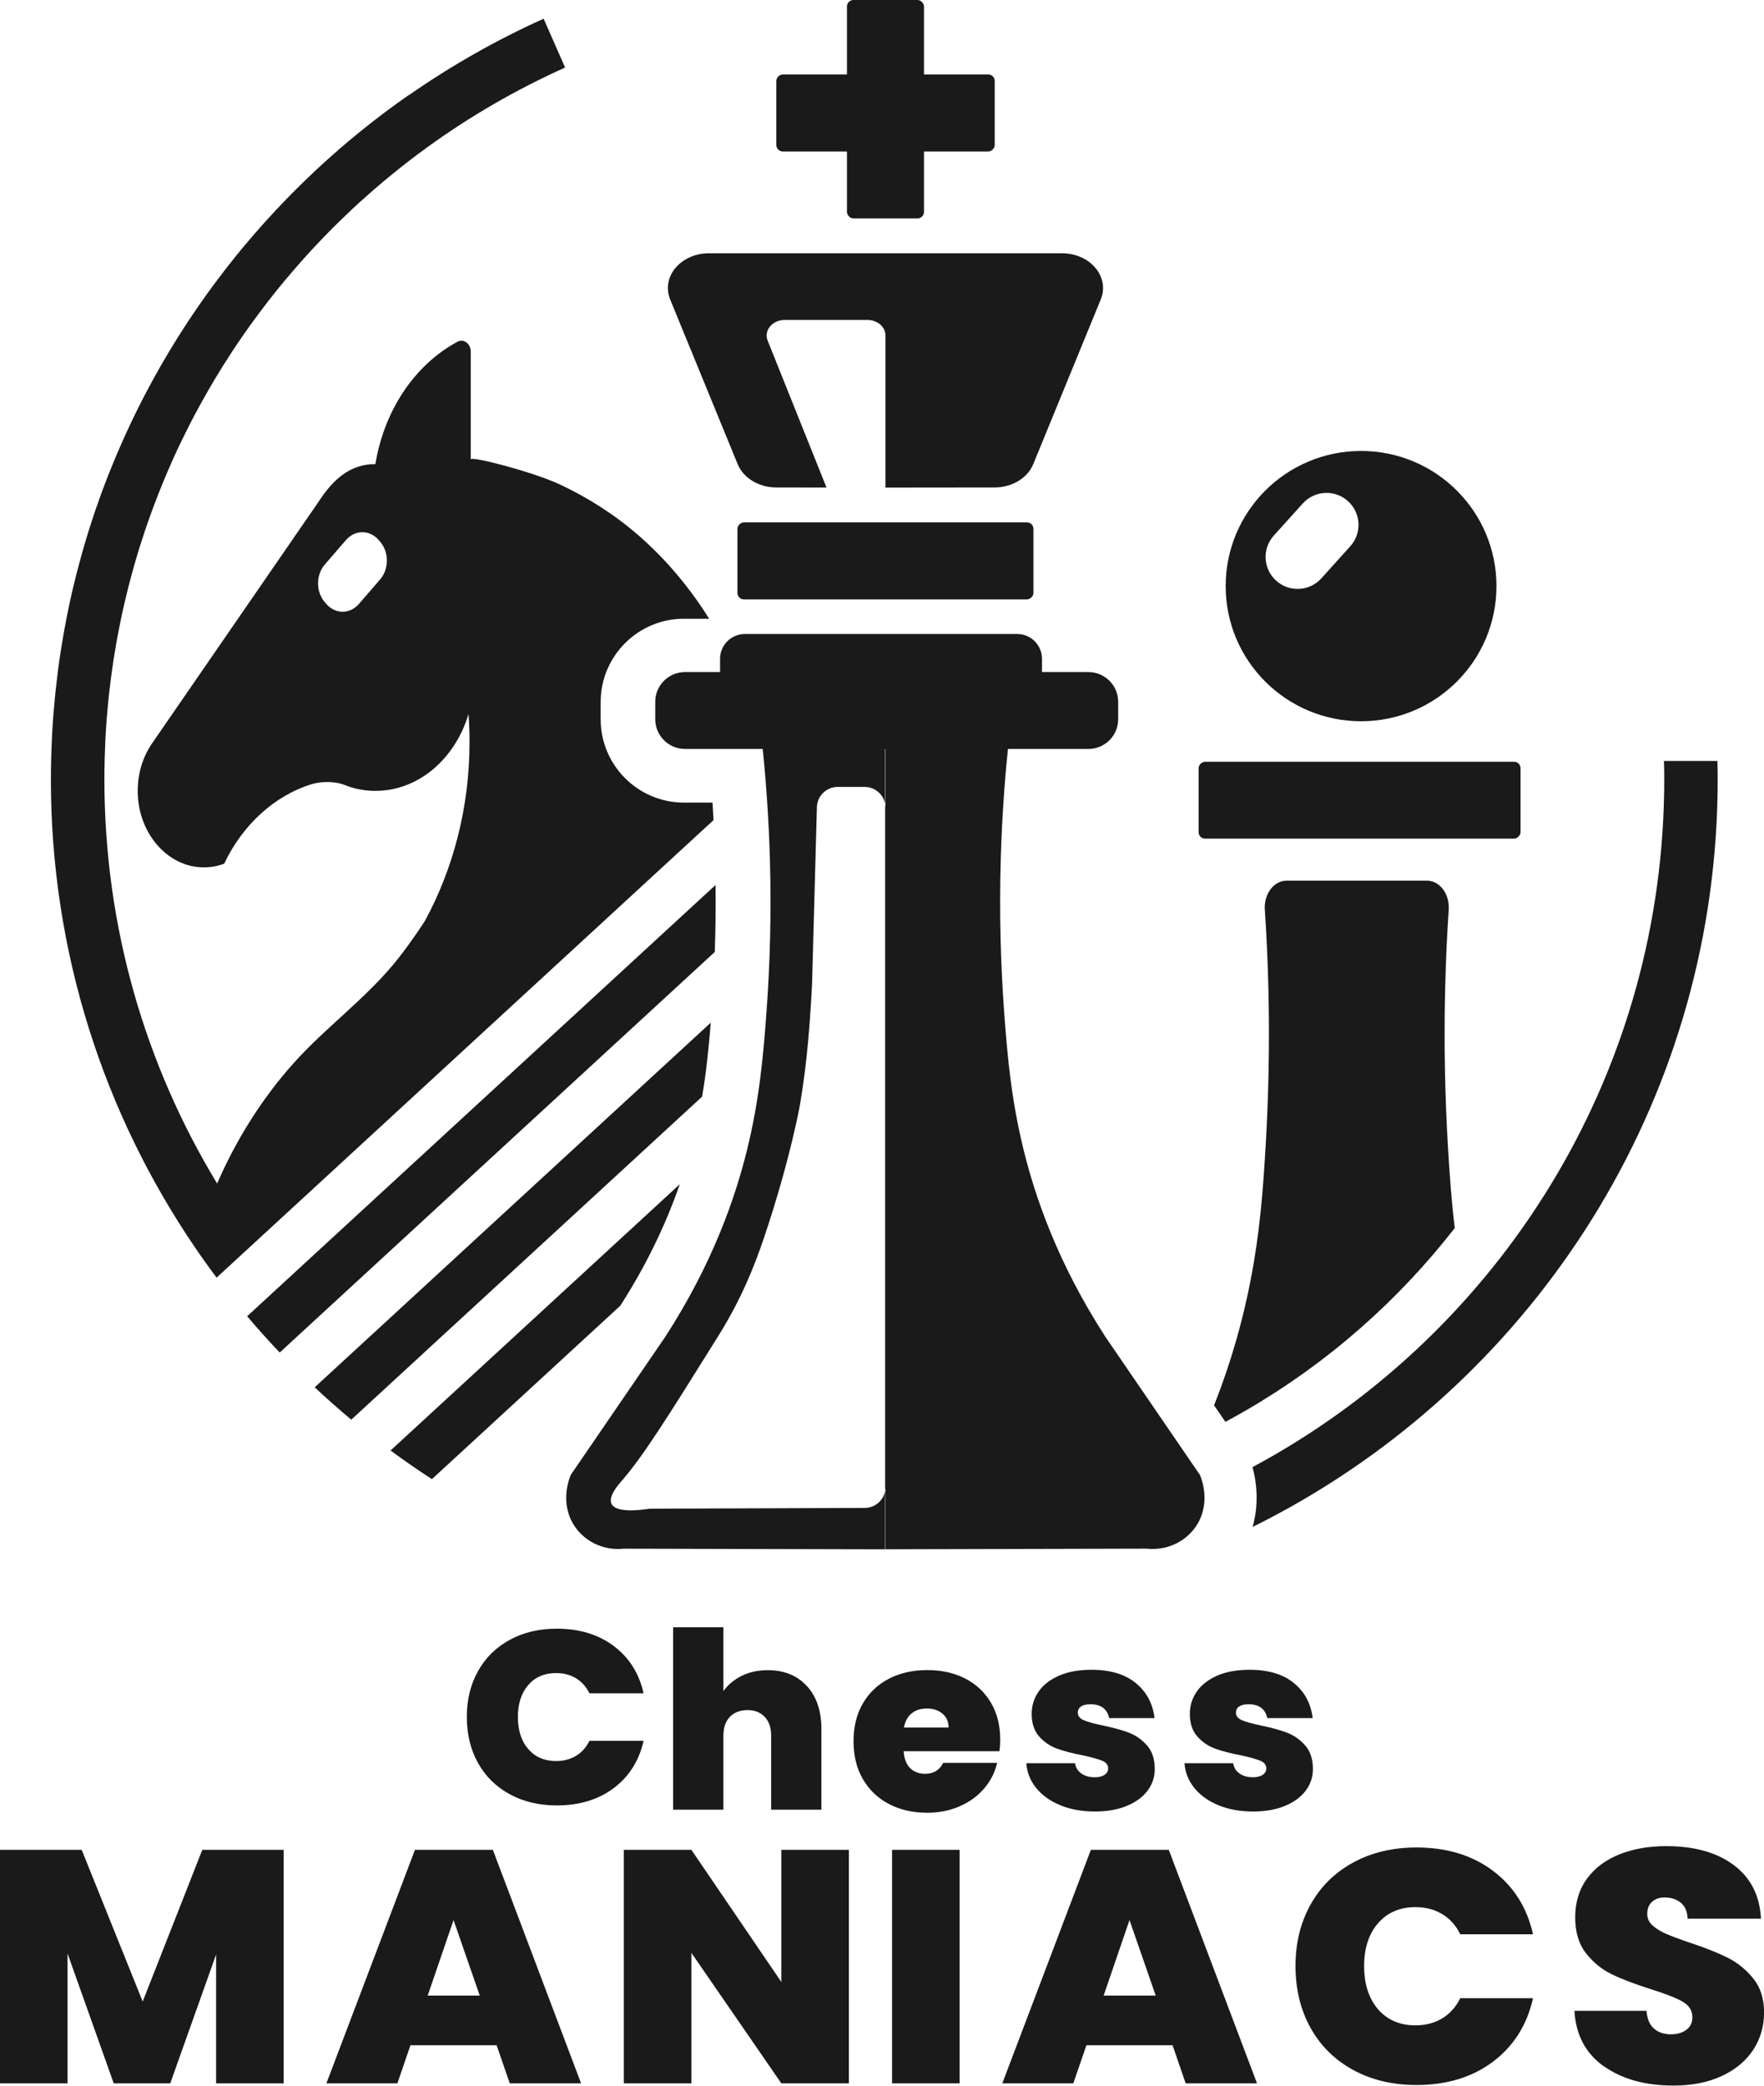
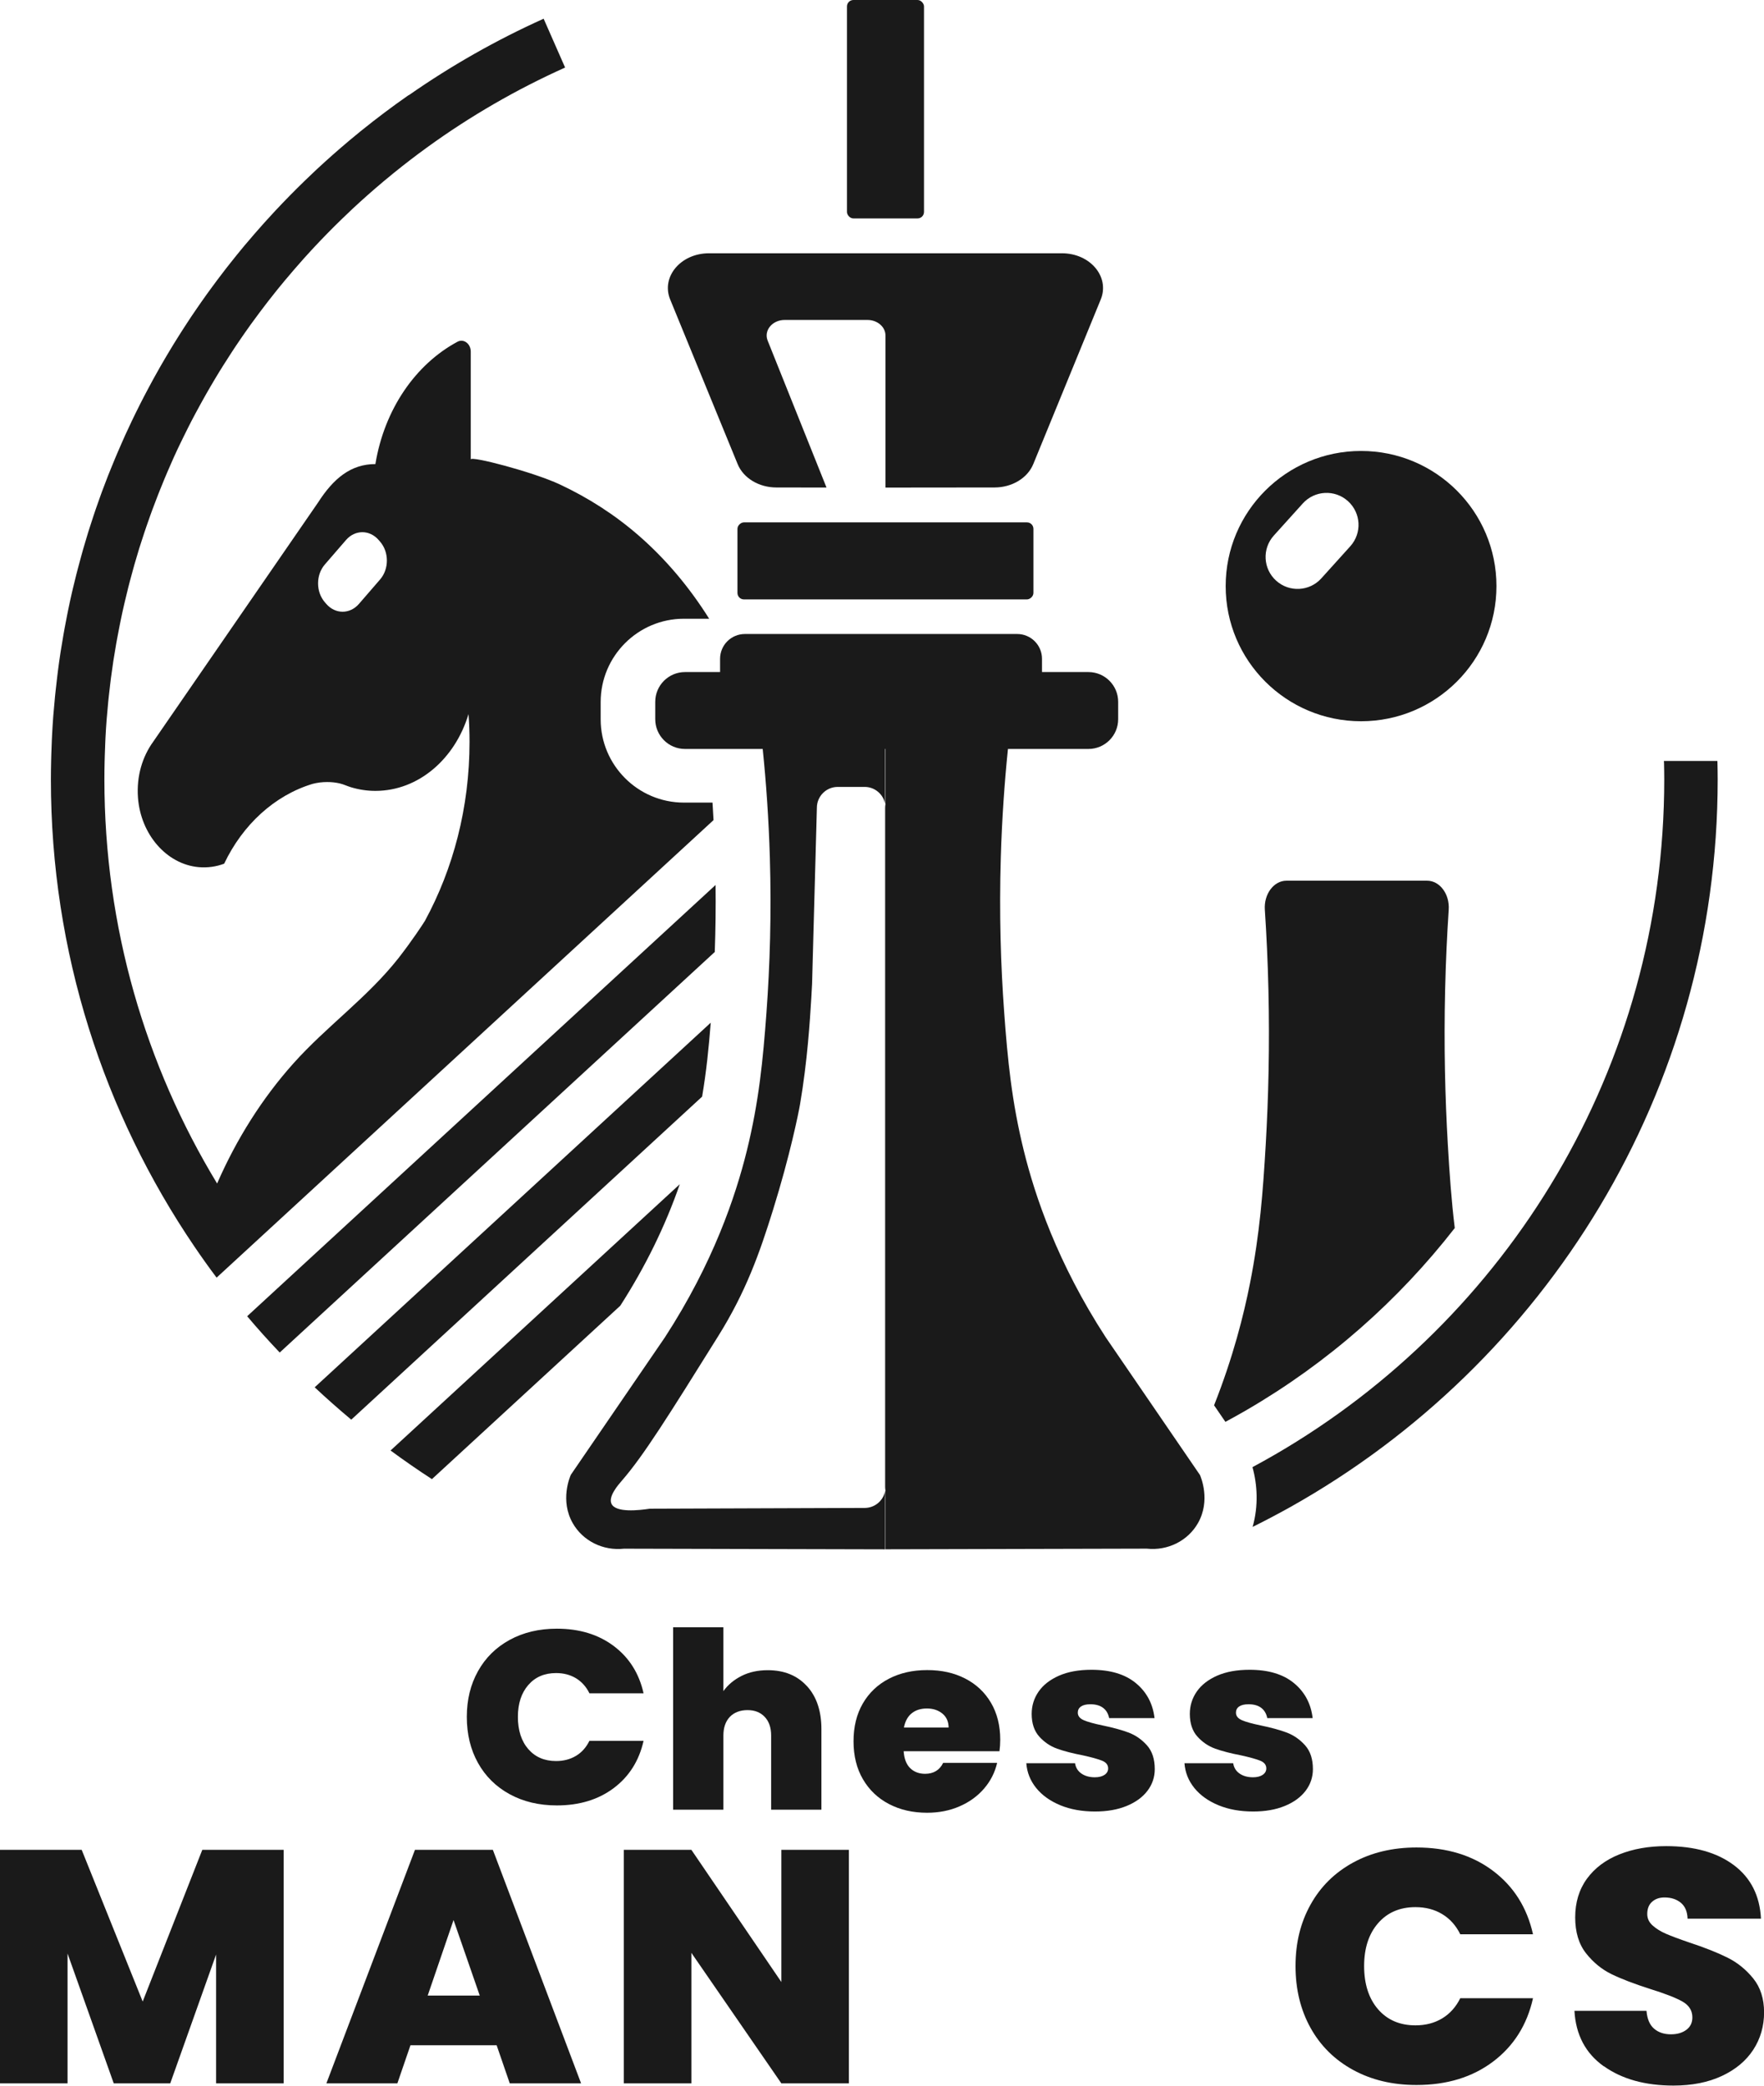
<svg xmlns="http://www.w3.org/2000/svg" id="Layer_1" data-name="Layer 1" viewBox="0 0 466.68 551.71">
  <defs>
    <style>
      .cls-1, .cls-2, .cls-3 {
        fill: #1a1a1a;
      }

      .cls-1, .cls-3 {
        fill-rule: evenodd;
      }

      .cls-3 {
        opacity: .64;
      }
    </style>
  </defs>
  <g>
    <path class="cls-2" d="m126.45,442.08c1.97-3.54,4.76-6.3,8.38-8.28,3.62-1.98,7.78-2.97,12.49-2.97,5.97,0,10.99,1.53,15.07,4.6,4.07,3.06,6.69,7.23,7.87,12.49h-14.32c-.86-1.74-2.05-3.06-3.56-3.98-1.52-.91-3.27-1.37-5.26-1.37-3.08,0-5.53,1.05-7.36,3.16-1.83,2.11-2.75,4.92-2.75,8.44s.92,6.4,2.75,8.51c1.83,2.11,4.29,3.16,7.36,3.16,1.99,0,3.74-.46,5.26-1.37,1.52-.91,2.7-2.24,3.56-3.98h14.32c-1.18,5.26-3.8,9.42-7.87,12.49-4.07,3.06-9.09,4.6-15.07,4.6-4.71,0-8.87-.99-12.49-2.97-3.62-1.98-6.41-4.74-8.38-8.28-1.97-3.54-2.95-7.6-2.95-12.16s.98-8.55,2.95-12.09Z" />
    <path class="cls-2" d="m213.48,446.01c2.56,2.8,3.83,6.6,3.83,11.38v21.32h-13.3v-19.63c0-2.09-.57-3.73-1.7-4.92-1.13-1.2-2.65-1.79-4.55-1.79s-3.55.6-4.68,1.79c-1.13,1.2-1.7,2.84-1.7,4.92v19.63h-13.3v-48.25h13.3v16.89c1.18-1.65,2.77-2.99,4.78-4.01,2.01-1.02,4.33-1.53,6.96-1.53,4.34,0,7.79,1.4,10.35,4.21Z" />
    <path class="cls-2" d="m264.42,463.24h-25.35c.14,2.01.72,3.51,1.74,4.5,1.02.98,2.33,1.48,3.93,1.48,2.23,0,3.83-.96,4.78-2.89h14.28c-.59,2.54-1.74,4.8-3.45,6.79-1.71,1.99-3.86,3.56-6.46,4.69-2.6,1.14-5.47,1.71-8.61,1.71-3.78,0-7.14-.76-10.08-2.3-2.94-1.53-5.24-3.72-6.9-6.56-1.66-2.84-2.49-6.19-2.49-10.04s.82-7.19,2.46-10.01c1.64-2.82,3.93-5,6.87-6.53,2.94-1.53,6.32-2.3,10.15-2.3s7.13.74,10.04,2.23c2.91,1.49,5.19,3.62,6.83,6.4,1.64,2.78,2.46,6.05,2.46,9.81,0,1.01-.07,2.01-.2,3.02Zm-13.46-6.24c0-1.57-.55-2.81-1.64-3.71-1.09-.9-2.46-1.35-4.1-1.35s-2.98.43-4.03,1.28-1.73,2.11-2.05,3.77h11.82Z" />
    <path class="cls-2" d="m280.51,477.53c-2.69-1.11-4.82-2.63-6.38-4.56-1.56-1.93-2.43-4.12-2.61-6.55h12.89c.18,1.17.75,2.09,1.7,2.74.95.65,2.13.98,3.53.98,1.09,0,1.94-.22,2.58-.65.63-.43.95-1,.95-1.7,0-.91-.52-1.59-1.56-2.02-1.04-.43-2.76-.91-5.16-1.44-2.72-.52-4.98-1.11-6.79-1.76-1.81-.65-3.38-1.72-4.72-3.2-1.33-1.48-2-3.48-2-6,0-2.17.61-4.14,1.83-5.9,1.22-1.76,3.02-3.16,5.4-4.21,2.37-1.04,5.24-1.56,8.58-1.56,4.98,0,8.89,1.17,11.74,3.52,2.85,2.35,4.5,5.43,4.95,9.26h-12.01c-.23-1.17-.76-2.07-1.6-2.71-.84-.63-1.96-.95-3.36-.95-1.09,0-1.91.2-2.48.59-.57.39-.85.93-.85,1.63,0,.87.52,1.53,1.56,1.99,1.04.46,2.71.92,5.02,1.4,2.76.57,5.06,1.2,6.89,1.89,1.83.7,3.44,1.82,4.82,3.36,1.38,1.54,2.07,3.64,2.07,6.29,0,2.13-.64,4.04-1.93,5.74-1.29,1.7-3.12,3.03-5.5,4.01-2.38.98-5.17,1.47-8.38,1.47-3.44,0-6.5-.55-9.2-1.66Z" />
    <path class="cls-2" d="m322.35,477.53c-2.69-1.11-4.82-2.63-6.38-4.56-1.56-1.93-2.43-4.12-2.61-6.55h12.89c.18,1.17.75,2.09,1.7,2.74.95.65,2.13.98,3.53.98,1.09,0,1.94-.22,2.58-.65.63-.43.95-1,.95-1.7,0-.91-.52-1.59-1.56-2.02-1.04-.43-2.76-.91-5.16-1.44-2.71-.52-4.98-1.11-6.79-1.76-1.81-.65-3.38-1.72-4.72-3.2-1.33-1.48-2-3.48-2-6,0-2.17.61-4.14,1.83-5.9,1.22-1.76,3.02-3.16,5.39-4.21,2.38-1.04,5.24-1.56,8.58-1.56,4.98,0,8.89,1.17,11.74,3.52,2.85,2.35,4.5,5.43,4.95,9.26h-12.01c-.23-1.17-.76-2.07-1.59-2.71-.84-.63-1.96-.95-3.36-.95-1.09,0-1.91.2-2.48.59-.57.39-.85.93-.85,1.63,0,.87.52,1.53,1.56,1.99,1.04.46,2.71.92,5.02,1.4,2.76.57,5.06,1.2,6.89,1.89,1.83.7,3.44,1.82,4.82,3.36,1.38,1.54,2.07,3.64,2.07,6.29,0,2.13-.64,4.04-1.93,5.74-1.29,1.7-3.12,3.03-5.5,4.01s-5.17,1.47-8.38,1.47c-3.44,0-6.5-.55-9.19-1.66Z" />
    <path class="cls-2" d="m75.04,489.33v61.77h-17.87v-34.08l-12.13,34.08h-14.95l-12.22-34.34v34.34H0v-61.77h21.61l16.14,40.13,15.77-40.13h21.52Z" />
    <path class="cls-2" d="m131.39,541.02h-22.8l-3.46,10.08h-18.78l23.43-61.77h20.61l23.34,61.77h-18.87l-3.47-10.08Zm-4.47-13.14l-6.93-19.98-6.84,19.98h13.77Z" />
    <path class="cls-2" d="m224.58,551.1h-17.87l-23.8-34.52v34.52h-17.87v-61.77h17.87l23.8,34.96v-34.96h17.87v61.77Z" />
-     <path class="cls-2" d="m253.87,489.33v61.77h-17.87v-61.77h17.87Z" />
-     <path class="cls-2" d="m310.22,541.02h-22.8l-3.47,10.08h-18.78l23.43-61.77h20.61l23.34,61.77h-18.87l-3.47-10.08Zm-4.47-13.14l-6.93-19.98-6.84,19.98h13.77Z" />
    <path class="cls-2" d="m346.71,503.83c2.64-4.76,6.4-8.47,11.26-11.13,4.86-2.66,10.46-3.99,16.78-3.99,8.02,0,14.77,2.06,20.24,6.18,5.47,4.12,9,9.71,10.58,16.78h-19.24c-1.16-2.34-2.75-4.12-4.79-5.34-2.04-1.23-4.39-1.84-7.07-1.84-4.13,0-7.43,1.42-9.89,4.25-2.46,2.83-3.69,6.61-3.69,11.34s1.23,8.6,3.69,11.43c2.46,2.83,5.76,4.25,9.89,4.25,2.67,0,5.03-.61,7.07-1.84,2.04-1.23,3.63-3.01,4.79-5.34h19.24c-1.58,7.07-5.11,12.66-10.58,16.78-5.47,4.12-12.22,6.18-20.24,6.18-6.32,0-11.91-1.33-16.78-3.99-4.86-2.66-8.62-6.37-11.26-11.13-2.64-4.76-3.97-10.21-3.97-16.34s1.32-11.49,3.97-16.25Z" />
    <path class="cls-2" d="m424.28,546.58c-4.8-3.42-7.39-8.31-7.75-14.67h19.06c.18,2.16.85,3.74,2.01,4.73,1.15.99,2.64,1.49,4.47,1.49,1.64,0,2.99-.39,4.06-1.18,1.06-.79,1.6-1.88,1.6-3.29,0-1.81-.88-3.21-2.64-4.21-1.76-.99-4.62-2.1-8.57-3.33-4.19-1.34-7.58-2.64-10.17-3.9-2.58-1.26-4.83-3.09-6.75-5.52-1.91-2.42-2.87-5.59-2.87-9.51s1.03-7.37,3.1-10.21c2.07-2.83,4.92-4.98,8.57-6.44,3.65-1.46,7.78-2.19,12.4-2.19,7.48,0,13.45,1.68,17.92,5.04,4.47,3.36,6.85,8.07,7.16,14.15h-19.42c-.06-1.87-.65-3.27-1.78-4.21-1.13-.93-2.57-1.4-4.33-1.4-1.34,0-2.43.38-3.28,1.14-.85.76-1.28,1.84-1.28,3.24,0,1.17.47,2.18,1.41,3.02.94.85,2.11,1.58,3.51,2.19,1.4.61,3.47,1.39,6.2,2.32,4.07,1.34,7.43,2.67,10.08,3.99,2.64,1.31,4.92,3.15,6.84,5.52,1.91,2.37,2.87,5.36,2.87,8.98s-.96,6.98-2.87,9.9c-1.91,2.92-4.68,5.23-8.3,6.92-3.62,1.69-7.89,2.54-12.81,2.54-7.48,0-13.62-1.71-18.42-5.13Z" />
  </g>
  <g>
    <path class="cls-2" d="m329.79,372.99c21.58-12.53,40.16-28.98,55.08-48.14-.9-7.36-1.39-14.46-1.83-21.98-.73-12.52-1.07-26.27-.72-41.06.17-7.35.5-14.42.95-21.18.27-4.12-2.36-7.66-5.72-7.66h-37.21c-3.36,0-5.99,3.54-5.72,7.66.45,6.76.78,13.82.95,21.18.35,14.79.01,28.54-.72,41.06-.72,12.31-1.56,23.46-4.15,36.56-1.65,8.35-4.46,19.56-9.51,32.31l3,4.38h0c1.83-.99,3.72-2.04,5.61-3.13Z" />
    <g>
-       <rect class="cls-2" x="349.52" y="169.08" width="20.34" height="85.17" rx="1.71" ry="1.71" transform="translate(571.35 -148.02) rotate(90)" />
      <path class="cls-1" d="m360.08,119.29c-19.78,0-35.82,16-35.82,35.75s16.04,35.75,35.82,35.75,35.82-16,35.82-35.75-16.04-35.75-35.82-35.75Zm-2.84,25.2l-7.67,8.5c-3.13,3.47-8.48,3.75-11.95.62h0c-3.47-3.12-3.75-8.46-.63-11.93l7.67-8.5c3.13-3.47,8.48-3.75,11.95-.62s3.75,8.46.63,11.93Z" />
    </g>
    <path class="cls-3" d="m234.21,395.88h.1s0-2.26,0-2.26c0,.34-.04.67-.1.99v1.27Z" />
    <rect class="cls-2" x="224.07" y="109.22" width="20.38" height="78.3" rx="1.71" ry="1.71" transform="translate(382.62 -85.89) rotate(90)" />
    <g>
-       <rect class="cls-2" x="224.08" y=".98" width="20.38" height="57.78" rx="1.71" ry="1.71" transform="translate(264.14 -204.39) rotate(90)" />
      <rect class="cls-2" x="224.08" width="20.38" height="57.78" rx="1.71" ry="1.71" transform="translate(468.53 57.78) rotate(180)" />
      <path class="cls-1" d="m280.96,67h-93.4c-7.47,0-12.71,6.24-10.26,12.22l17.85,43.55c1.52,3.7,5.62,6.18,10.24,6.18l13.27.02h0l-15.57-38.87c-1.07-2.67,1.22-5.46,4.49-5.46h21.93c2.62,0,4.75,1.84,4.75,4.11v40.23l28.86-.03c4.62,0,8.73-2.49,10.24-6.18l17.85-43.55c2.45-5.98-2.79-12.22-10.26-12.22Z" />
    </g>
    <g>
      <path class="cls-2" d="m103.33,383.7c3.57,2.63,7.22,5.16,10.94,7.57l10.71-9.86,39.12-36.01c6.63-10.31,11.9-21.07,15.74-32.14l-65.96,60.72-10.55,9.71Z" />
      <path class="cls-2" d="m83.26,366.99c3.14,2.94,6.37,5.79,9.67,8.55l10.44-9.61,82.38-75.84c1.13-6.65,1.77-13,2.28-19.56l-94.4,86.9-10.38,9.55Z" />
      <path class="cls-2" d="m65.39,348.18c2.77,3.29,5.65,6.49,8.61,9.6l10.35-9.53,104.75-96.43c.2-5.91.28-11.82.21-17.72l-113.55,104.53-10.36,9.54Z" />
      <path class="cls-2" d="m440.23,201.79h0c.03,1.45.06,2.9.06,4.36,0,76.27-41.38,142.87-102.92,178.59-1.99,1.15-3.99,2.27-6.02,3.36,1.28,4.57,1.63,10.19.04,15.81,3.41-1.69,6.78-3.47,10.09-5.32,67.34-37.79,112.95-109.88,112.95-192.44,0-1.46-.03-2.91-.06-4.36h0c0-.17-.01-.33-.02-.5h-14.15c0,.17.01.33.02.5Z" />
      <path class="cls-2" d="m108.12,25.15s-.04.02-.05.04c-4.25,2.96-8.38,6.07-12.4,9.31-.1.08-.2.16-.3.24-.97.79-1.94,1.58-2.9,2.39-.03.02-.05.05-.08.07-2.89,2.43-5.72,4.93-8.49,7.5-.17.16-.35.32-.52.49-.86.81-1.72,1.62-2.57,2.45-.08.08-.16.15-.24.23-2.63,2.55-5.19,5.16-7.69,7.83-.25.27-.5.53-.74.8-.74.8-1.48,1.61-2.22,2.43-.16.18-.32.36-.48.54-1.46,1.64-2.9,3.29-4.31,4.97-.18.22-.37.43-.55.64-.66.79-1.31,1.58-1.95,2.38-.31.38-.62.76-.92,1.15-.63.78-1.25,1.57-1.87,2.36-.25.33-.5.66-.76.99-1.13,1.46-2.23,2.94-3.32,4.43-.32.43-.63.86-.95,1.3-.54.75-1.07,1.51-1.6,2.26-.36.51-.71,1.02-1.06,1.53-.51.74-1.02,1.49-1.53,2.24-.38.56-.74,1.13-1.11,1.69-.81,1.23-1.61,2.47-2.39,3.72-.39.62-.78,1.24-1.16,1.86-.43.71-.86,1.42-1.29,2.13-.39.64-.77,1.29-1.15,1.94-.4.69-.81,1.38-1.2,2.07-.56.99-1.12,1.98-1.67,2.98-.46.83-.91,1.67-1.35,2.5-.41.78-.83,1.55-1.23,2.33-.34.66-.68,1.33-1.02,1.99-.4.79-.79,1.58-1.18,2.37-.31.62-.61,1.24-.91,1.87-.63,1.31-1.24,2.62-1.84,3.94-.25.55-.5,1.11-.74,1.67-.4.91-.8,1.81-1.19,2.73-.27.62-.53,1.24-.79,1.86-.39.93-.77,1.87-1.15,2.81-.22.54-.44,1.09-.66,1.63-.55,1.4-1.09,2.81-1.61,4.22-.19.51-.37,1.02-.55,1.53-.37,1.02-.73,2.04-1.08,3.06-.2.58-.4,1.16-.59,1.75-.36,1.07-.71,2.15-1.05,3.23-.15.46-.3.92-.44,1.38-.46,1.49-.9,2.98-1.33,4.48-.14.48-.27.96-.4,1.45-.31,1.11-.61,2.21-.9,3.33-.14.55-.29,1.1-.43,1.65-.31,1.22-.61,2.44-.9,3.66-.09.37-.18.74-.26,1.11-.36,1.56-.7,3.12-1.02,4.69-.1.47-.19.94-.28,1.41-.24,1.18-.46,2.36-.68,3.54-.1.52-.19,1.05-.28,1.57-.24,1.37-.47,2.73-.68,4.11-.04.27-.09.53-.13.8-.25,1.62-.47,3.25-.68,4.88-.06.47-.12.94-.17,1.41-.15,1.23-.29,2.46-.42,3.69-.05.51-.11,1.01-.16,1.52-.15,1.52-.29,3.05-.41,4.59-.01.14-.03.29-.04.43-.13,1.67-.23,3.34-.32,5.02-.03.49-.05.97-.07,1.46-.06,1.26-.11,2.53-.14,3.79-.01.5-.03,1-.04,1.5-.04,1.7-.07,3.4-.07,5.11,0,45.78,14.03,88.33,38,123.61,1.88,2.77,3.83,5.5,5.84,8.18l10.41-9.58,121.06-111.45c-.09-1.54-.17-3.09-.27-4.63h-7.57c-12.14,0-22.02-9.88-22.02-22.02v-4.6c0-12.14,9.88-22.02,22.02-22.02h6.68c-5.19-8.29-11.43-15.7-18.5-21.88-6.43-5.62-13.54-10.15-21.02-13.65-6.93-3.25-23.55-7.61-23.55-6.61v-28.52c0-2.09-1.88-3.49-3.51-2.61-11.15,5.99-19.34,17.93-21.71,32.31l.02.05s-.02,0-.03,0c-6.49,0-11.07,3.79-15.17,10.17,0,0-43.62,63.29-43.62,63.29-2.85,3.93-4.44,9.13-4.02,14.77.72,9.76,7.6,17.63,16.04,18.39,2.37.21,4.66-.12,6.76-.91,4.9-10.3,13.31-18.06,23.38-21.11,1.27-.33,2.57-.49,3.87-.49,1.11,0,2.22.11,3.31.36,1.01.23,1.97.71,2.97,1.01,2.11.64,4.29.97,6.48.97,11.42,0,21.1-8.5,24.64-20.32v.04c.18,2.4.27,4.83.27,7.29,0,17.42-4.34,33.66-11.82,47.4-.67,1.06-3.23,5-6.97,9.82-8.31,10.53-18.98,17.99-27.81,27.86-8.27,9.25-15.06,20.03-20.18,31.77-18.92-31.18-29.82-67.76-29.82-106.89,0-1.6.02-3.19.06-4.78.01-.47.03-.94.04-1.41.03-1.19.08-2.37.13-3.56.02-.45.04-.91.06-1.36.08-1.57.18-3.14.3-4.7.01-.15.03-.3.04-.45.11-1.42.24-2.83.38-4.25.05-.48.1-.95.15-1.43.12-1.16.25-2.31.4-3.47.05-.44.1-.87.16-1.31.2-1.53.41-3.05.64-4.57.04-.26.09-.53.13-.79.2-1.27.41-2.54.63-3.8.09-.49.18-.98.27-1.48.2-1.11.42-2.22.64-3.32.09-.44.17-.87.26-1.31.3-1.47.62-2.93.96-4.39.08-.37.18-.73.26-1.1.27-1.13.54-2.25.82-3.37.13-.52.27-1.04.4-1.56.27-1.04.56-2.08.85-3.12.12-.45.25-.9.37-1.34.4-1.4.81-2.79,1.24-4.18.14-.45.28-.89.43-1.34.31-1,.64-1.99.97-2.98.18-.55.37-1.1.56-1.65.33-.96.67-1.92,1.01-2.87.17-.47.33-.94.51-1.41.49-1.32.99-2.63,1.5-3.94.21-.53.42-1.05.63-1.58.35-.86.7-1.72,1.05-2.58.25-.59.49-1.17.74-1.76.37-.86.74-1.71,1.12-2.57.23-.51.45-1.03.68-1.54.56-1.23,1.13-2.46,1.72-3.67.29-.6.58-1.19.87-1.78.36-.73.72-1.45,1.08-2.18.32-.63.64-1.26.96-1.89.38-.73.76-1.45,1.15-2.17.48-.91.97-1.81,1.47-2.7.45-.81.89-1.61,1.35-2.41.38-.66.76-1.31,1.14-1.97.35-.6.7-1.19,1.05-1.78.4-.67.81-1.35,1.22-2.02.35-.57.71-1.13,1.06-1.7.75-1.2,1.52-2.39,2.29-3.57.33-.5.66-1,.99-1.5.48-.71.96-1.41,1.44-2.12.32-.47.64-.93.97-1.4.5-.72,1.01-1.44,1.52-2.15.26-.37.53-.73.8-1.09,1.03-1.42,2.08-2.82,3.15-4.21.24-.32.48-.63.73-.95.58-.75,1.17-1.49,1.76-2.23.28-.35.56-.69.83-1.04.61-.76,1.23-1.51,1.86-2.26.08-.1.17-.19.25-.29,1.38-1.65,2.78-3.27,4.21-4.88.16-.18.33-.37.49-.56.69-.77,1.39-1.53,2.09-2.29.21-.23.43-.46.64-.69,2.32-2.48,4.69-4.91,7.13-7.27.1-.1.2-.2.3-.29.8-.78,1.61-1.54,2.42-2.31.14-.13.28-.26.41-.39,2.58-2.4,5.21-4.73,7.91-7,.05-.04.09-.08.14-.12.91-.76,1.82-1.52,2.74-2.26.05-.04.1-.08.15-.12,2.83-2.29,5.71-4.5,8.66-6.64,0,0,0,0,0,0,11.36-8.24,23.6-15.33,36.54-21.14l-5.68-12.92c-12.55,5.65-24.48,12.43-35.66,20.23Zm-7.56,128.13l-5.6,6.47c-2.39,2.76-6.25,2.76-8.64,0l-.38-.44c-2.39-2.76-2.39-7.23,0-9.99l5.6-6.47c2.39-2.76,6.25-2.76,8.64,0l.38.44c2.39,2.76,2.39,7.23,0,9.99Z" />
    </g>
    <path class="cls-1" d="m317.42,390.12c-8.29-12.12-16.59-24.23-24.88-36.35-12.83-19.74-18.72-37.42-21.67-49.33-3.24-13.1-4.3-24.24-5.2-36.56-.92-12.52-1.34-26.27-.9-41.06.3-10.13.97-19.71,1.89-28.7h21.29c4.34,0,7.87-3.52,7.87-7.87v-4.6c0-4.34-3.52-7.87-7.87-7.87h-12.28v-3.51c0-3.62-2.94-6.56-6.56-6.56h-72.05c-3.62,0-6.56,2.94-6.56,6.56v3.51h-9.28c-4.34,0-7.87,3.52-7.87,7.87v4.6c0,4.34,3.52,7.87,7.87,7.87h20.56c.92,8.99,1.59,18.57,1.89,28.7.44,14.79.02,28.54-.9,41.06-.91,12.31-1.96,23.46-5.2,36.56-2.95,11.9-8.84,29.59-21.67,49.33-8.29,12.12-16.59,24.23-24.88,36.35-.28.63-2.89,6.8.48,12.76,2.67,4.72,8.01,7.4,13.58,6.79l69.1.17v-15.48c-.47,2.57-2.7,4.52-5.4,4.53l-56.86.2c-2.89.44-8.98,1.12-10.14-1.28-.94-1.95,1.82-5.08,2.76-6.16,5.71-6.57,12.3-17.11,25.47-38.21,7.35-11.77,10.97-22.03,14.5-33.39,4.5-14.44,6.75-25.62,7.15-27.95,1.95-11.4,2.62-22.23,2.97-28.02.1-1.6.17-2.92.21-3.82.42-15.53.85-31.05,1.27-46.58,0-3.05,2.47-5.52,5.52-5.52h7.12c2.71,0,4.95,1.96,5.42,4.53v-14.58h.1v15.57c0-.34-.04-.67-.1-.99v181.66c.06-.32.1-.65.1-.99v16.47l69.1-.17c5.56.61,10.91-2.07,13.58-6.79,3.37-5.96.76-12.14.48-12.76Z" />
  </g>
</svg>